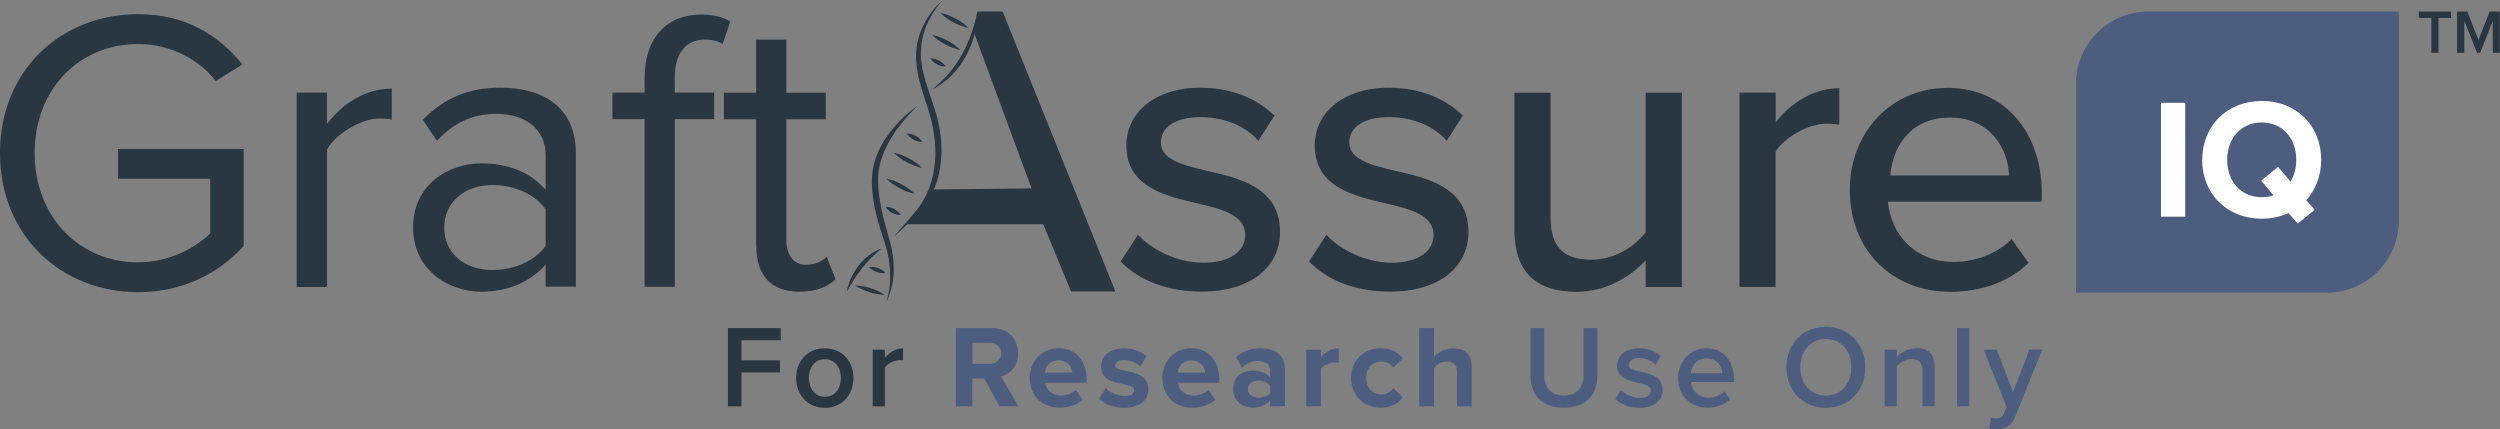
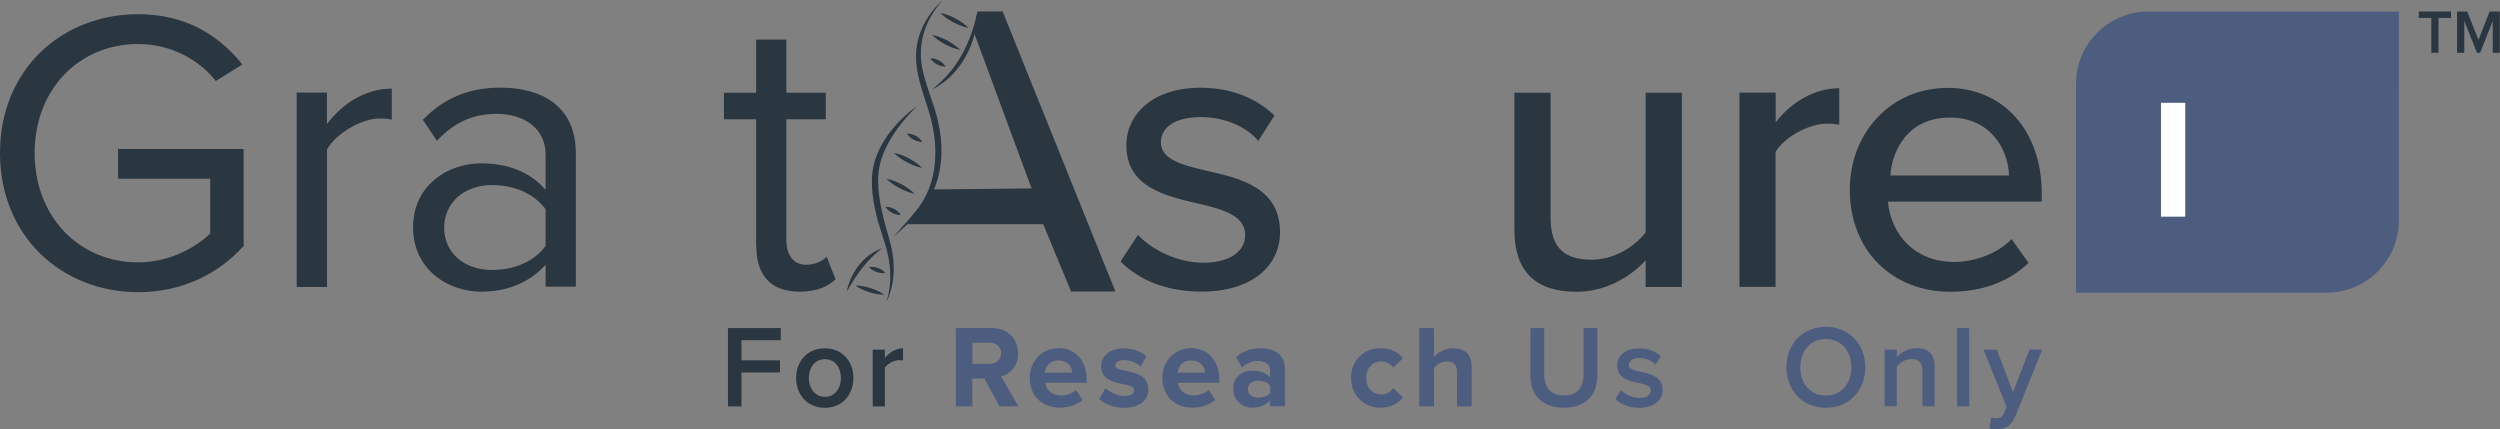
<svg xmlns="http://www.w3.org/2000/svg" id="_图层_2" data-name="图层 2" viewBox="0 0 255.58 43.89">
  <rect x="0" y="0" width="255.58" height="43.89" fill="#808080" stroke="none" />
  <defs>
    <style>
      .cls-1 {
        fill: #4c5d80;
      }

      .cls-2 {
        fill: #2a3640;
      }

      .cls-3 {
        fill: #fff;
      }

      .cls-4 {
        fill: #252f6c;
      }
    </style>
  </defs>
  <g id="vector">
    <g>
      <path class="cls-1" d="M212.24,8.56v21.36h25.62c4.07,0,7.38-3.3,7.38-7.38V1.18h-25.62c-4.07,0-7.38,3.3-7.38,7.38Z" />
      <g>
-         <path class="cls-3" d="M220.92,22.15v-11.64h2.48v11.64h-2.48Z" />
-         <path class="cls-3" d="M225.14,16.34c0-3.51,2.56-6.02,6.09-6.02s6.07,2.51,6.07,6.02c0,1.64-.58,3.07-1.52,4.12l.85.99-1.73,1.41-.94-1.08c-.8.37-1.74.58-2.74.58-3.52,0-6.09-2.51-6.09-6.02ZM232.43,19.97l-1.27-1.5,1.73-1.41,1.27,1.5c.38-.61.59-1.38.59-2.22,0-2.18-1.38-3.82-3.52-3.82s-3.54,1.64-3.54,3.82,1.38,3.82,3.54,3.82c.44,0,.84-.07,1.2-.19Z" />
+         <path class="cls-3" d="M220.92,22.15v-11.64h2.48v11.64Z" />
      </g>
      <g>
        <line class="cls-4" x1="121.27" y1="2.41" x2="121.27" y2="2.41" />
        <path class="cls-2" d="M14.12,1.45c4.86,0,8.23,2.14,10.66,5.14l-2.72,1.69c-1.73-2.22-4.65-3.78-7.94-3.78-6.01,0-10.58,4.6-10.58,11.14s4.57,11.18,10.58,11.18c3.29,0,6.01-1.6,7.37-2.96v-5.59h-9.42v-3.04h12.84v9.91c-2.55,2.84-6.3,4.73-10.78,4.73C6.3,29.86,0,24.15,0,15.64S6.3,1.45,14.12,1.45Z" />
        <path class="cls-2" d="M30.33,29.33V9.47h3.09v3.21c1.61-2.1,3.91-3.62,6.63-3.62v3.17c-.37-.08-.74-.12-1.23-.12-1.89,0-4.49,1.56-5.39,3.17v14.06h-3.09Z" />
        <path class="cls-2" d="M55.78,29.33v-2.26c-1.65,1.81-3.91,2.75-6.59,2.75-3.37,0-6.96-2.26-6.96-6.58s3.58-6.54,6.96-6.54c2.72,0,4.98.86,6.59,2.71v-3.58c0-2.67-2.14-4.19-5.02-4.19-2.39,0-4.32.86-6.09,2.75l-1.44-2.14c2.14-2.22,4.69-3.29,7.94-3.29,4.2,0,7.7,1.89,7.7,6.7v13.65h-3.09ZM55.78,21.39c-1.19-1.64-3.29-2.47-5.47-2.47-2.88,0-4.9,1.81-4.9,4.36s2.02,4.32,4.9,4.32c2.18,0,4.28-.82,5.47-2.47v-3.74Z" />
-         <path class="cls-2" d="M68.99,12.18v17.14h-3.09V12.18h-3.29v-2.71h3.29v-1.52c0-4.11,2.3-6.46,5.76-6.46,1.15,0,2.22.21,3,.7l-.78,2.3c-.49-.29-1.07-.45-1.77-.45-2.02,0-3.13,1.4-3.13,3.91v1.52h4.03v2.71h-4.03Z" />
        <path class="cls-2" d="M77.3,25.18v-12.99h-3.29v-2.71h3.29v-5.43h3.09v5.43h4.03v2.71h-4.03v12.33c0,1.48.66,2.55,2.02,2.55.86,0,1.69-.37,2.1-.82l.91,2.3c-.78.74-1.89,1.27-3.7,1.27-2.92,0-4.4-1.69-4.4-4.65Z" />
        <path class="cls-2" d="M116.35,24.02c1.36,1.48,3.99,2.84,6.67,2.84s4.28-1.15,4.28-2.84c0-1.97-2.26-2.63-4.82-3.21-3.37-.78-7.33-1.69-7.33-5.96,0-3.17,2.72-5.88,7.57-5.88,3.42,0,5.89,1.23,7.57,2.84l-1.65,2.59c-1.15-1.4-3.37-2.43-5.89-2.43s-4.07.99-4.07,2.59c0,1.73,2.14,2.3,4.61,2.88,3.46.78,7.57,1.73,7.57,6.29,0,3.41-2.8,6.08-8.03,6.08-3.33,0-6.26-1.03-8.27-3.08l1.77-2.71Z" />
-         <path class="cls-2" d="M135.61,24.02c1.36,1.48,3.99,2.84,6.67,2.84s4.28-1.15,4.28-2.84c0-1.97-2.26-2.63-4.82-3.21-3.37-.78-7.33-1.69-7.33-5.96,0-3.17,2.72-5.88,7.57-5.88,3.42,0,5.89,1.23,7.57,2.84l-1.65,2.59c-1.15-1.4-3.37-2.43-5.89-2.43s-4.07.99-4.07,2.59c0,1.73,2.14,2.3,4.61,2.88,3.46.78,7.57,1.73,7.57,6.29,0,3.41-2.8,6.08-8.03,6.08-3.33,0-6.26-1.03-8.27-3.08l1.77-2.71Z" />
        <path class="cls-2" d="M168.24,29.33v-2.71c-1.52,1.64-4.03,3.21-7.08,3.21-4.24,0-6.34-2.14-6.34-6.33v-14.02h3.7v12.79c0,3.29,1.65,4.28,4.2,4.28,2.3,0,4.4-1.32,5.52-2.8v-14.27h3.7v19.86h-3.7Z" />
        <path class="cls-2" d="M177.83,29.33V9.47h3.7v3.04c1.52-1.97,3.87-3.49,6.5-3.49v3.74c-.37-.08-.78-.12-1.28-.12-1.85,0-4.36,1.4-5.23,2.88v13.81h-3.7Z" />
        <path class="cls-2" d="M199.06,8.98c5.97,0,9.67,4.65,9.67,10.73v.9h-15.72c.29,3.37,2.76,6.17,6.75,6.17,2.1,0,4.4-.82,5.89-2.34l1.73,2.43c-1.98,1.93-4.77,2.96-7.98,2.96-5.93,0-10.29-4.19-10.29-10.44,0-5.76,4.16-10.4,9.96-10.4ZM193.25,17.94h12.14c-.08-2.63-1.85-5.92-6.05-5.92s-5.89,3.21-6.09,5.92Z" />
        <g>
          <path class="cls-2" d="M102.5,1.17h-2.57l-.39,2.07,5.92,16.02-10.33.11s-.28,1.11-2.41,3.55c.06,0,13.93,0,13.93,0l2.85,6.88h4.53L102.5,1.17Z" />
          <g>
            <path class="cls-2" d="M93.75,10.84c-.94.96-1.84,1.97-2.55,3.13-.88,1.38-1.49,2.98-1.43,4.63.04,1.89.53,3.74,1.06,5.55.68,2.17.83,4.65-.22,6.72.63-1.93.47-4-.12-5.92-.65-1.95-1.28-3.93-1.35-6.01-.04-.94.08-1.89.39-2.78.77-2.18,2.39-3.97,4.22-5.33h0Z" />
            <path class="cls-2" d="M99.92,1.17c.03,2.78-1.35,5.77-3.64,7.39-.33.24-.68.44-1.04.62.31-.26.62-.5.91-.78,2.04-1.89,3.23-4.53,3.78-7.23h0Z" />
            <path class="cls-2" d="M90.16,25.4c-1.54,1.16-2.65,2.72-3.58,4.4.01-.12.04-.24.07-.36.46-1.75,1.75-3.46,3.51-4.04h0Z" />
            <path class="cls-2" d="M96.39,0c-1.93,2.15-2.72,4.76-1.97,7.57.4,1.62,1.08,3.13,1.47,4.79.52,2.21.52,4.6-.3,6.74-.82,2.14-2.65,3.65-4.28,5.16.72-.86,1.49-1.66,2.18-2.52,2.61-3.01,2.54-7.21,1.32-10.81-.55-1.73-1.21-3.5-1.16-5.36.05-2.14,1.15-4.18,2.74-5.56h0Z" />
            <path class="cls-2" d="M98.18,5.11c-.98-.19-2.19-.83-2.89-1.54.98.18,2.19.83,2.89,1.54h0Z" />
            <path class="cls-2" d="M99.02,2.86c-.98-.19-2.19-.83-2.89-1.54.98.18,2.19.83,2.89,1.54h0Z" />
            <path class="cls-2" d="M96.68,6.8c-.59.02-1.26-.33-1.57-.84.59-.02,1.26.34,1.57.84h0Z" />
            <path class="cls-2" d="M90.41,30.13c-.95,0-2.19-.38-2.96-.94.95,0,2.19.39,2.96.94h0Z" />
            <path class="cls-2" d="M90.52,27.9c-.58.1-1.29-.15-1.68-.6.58-.1,1.29.15,1.68.6h0Z" />
            <path class="cls-2" d="M94.28,17.17c-.98-.19-2.19-.83-2.89-1.54.98.18,2.19.83,2.89,1.54h0Z" />
            <path class="cls-2" d="M93.51,19.81c-.98-.19-2.19-.83-2.89-1.54.98.18,2.19.83,2.89,1.54h0Z" />
            <path class="cls-2" d="M94.29,14.5c-.59.02-1.26-.33-1.57-.84.59-.02,1.26.34,1.57.84h0Z" />
            <path class="cls-2" d="M92.09,21.98c-.59.02-1.26-.33-1.57-.84.59-.02,1.26.34,1.57.84h0Z" />
          </g>
        </g>
      </g>
      <g>
        <path class="cls-2" d="M248.56,5.4V1.83h-1.28v-.65h3.29v.65h-1.28v3.57h-.74Z" />
        <path class="cls-2" d="M254.84,5.4v-3.26l-1.29,3.26h-.32l-1.3-3.26v3.26h-.74V1.18h1.04l1.15,2.9,1.14-2.9h1.04v4.22h-.74Z" />
      </g>
      <g>
        <path class="cls-2" d="M74.42,41.54v-8h5.4v1.24h-4.02v2.06h3.94v1.24h-3.94v3.47h-1.38Z" />
        <path class="cls-2" d="M81.39,38.64c0-1.67,1.11-3.03,2.93-3.03s2.93,1.37,2.93,3.03-1.11,3.05-2.93,3.05-2.93-1.39-2.93-3.05ZM85.97,38.64c0-1.02-.58-1.92-1.64-1.92s-1.64.9-1.64,1.92.59,1.93,1.64,1.93,1.64-.9,1.64-1.93Z" />
        <path class="cls-2" d="M89.22,41.54v-5.79h1.24v.84c.44-.55,1.12-.98,1.86-.98v1.25c-.11-.02-.22-.04-.38-.04-.53,0-1.23.36-1.48.78v3.95h-1.24Z" />
        <g>
          <path class="cls-1" d="M104.07,36.12c0-1.49-1.02-2.58-2.66-2.58h-3.69v8h1.68v-2.84h1.23l1.55,2.84h1.94l-1.78-3.05c.85-.2,1.74-.97,1.74-2.37ZM101.18,37.2h-1.77v-2.16h1.77c.66,0,1.17.41,1.17,1.07s-.51,1.09-1.17,1.09Z" />
          <path class="cls-1" d="M108.22,35.6c-1.73,0-2.95,1.36-2.95,3.03,0,1.86,1.31,3.05,3.05,3.05.89,0,1.78-.28,2.35-.8l-.67-1.01c-.37.36-1.03.56-1.51.56-.97,0-1.54-.59-1.64-1.3h4.24v-.36c0-1.88-1.15-3.18-2.86-3.18ZM106.82,38.09c.06-.58.46-1.24,1.39-1.24.99,0,1.37.68,1.42,1.24h-2.81Z" />
          <path class="cls-1" d="M114.01,37.37c0-.32.35-.56.9-.56.7,0,1.35.31,1.69.67l.6-1.08c-.57-.46-1.34-.79-2.29-.79-1.51,0-2.34.85-2.34,1.82,0,2.28,3.38,1.5,3.38,2.45,0,.36-.31.61-.96.61-.71,0-1.55-.4-1.97-.8l-.65,1.1c.6.56,1.56.9,2.55.9,1.58,0,2.48-.78,2.48-1.85,0-2.34-3.39-1.62-3.39-2.47Z" />
          <path class="cls-1" d="M121.78,35.6c-1.73,0-2.95,1.36-2.95,3.03,0,1.86,1.31,3.05,3.05,3.05.89,0,1.78-.28,2.35-.8l-.67-1.01c-.37.36-1.03.56-1.51.56-.97,0-1.54-.59-1.64-1.3h4.24v-.36c0-1.88-1.15-3.18-2.86-3.18ZM120.39,38.09c.06-.58.46-1.24,1.39-1.24.99,0,1.37.68,1.42,1.24h-2.81Z" />
          <path class="cls-1" d="M128.86,35.6c-.9,0-1.8.28-2.49.91l.59,1.07c.47-.44,1.04-.68,1.64-.68.76,0,1.25.38,1.25.97v.73c-.38-.46-1.04-.71-1.81-.71-.91,0-1.97.5-1.97,1.87,0,1.3,1.06,1.92,1.97,1.92.74,0,1.42-.28,1.81-.76v.61h1.51v-3.74c0-1.67-1.19-2.19-2.51-2.19ZM129.86,40.15c-.25.34-.72.5-1.21.5-.59,0-1.08-.31-1.08-.86s.48-.88,1.08-.88c.48,0,.96.18,1.21.52v.72Z" />
-           <path class="cls-1" d="M135.04,35.75h-1.5v5.79h1.5v-3.83c.25-.37.91-.66,1.41-.66.18,0,.31.01.41.04v-1.49c-.71,0-1.41.42-1.82.92v-.78Z" />
          <path class="cls-1" d="M141.22,36.96c.52,0,.93.22,1.21.62l.98-.94c-.38-.53-1.09-1.04-2.26-1.04-1.75,0-3.03,1.26-3.03,3.03s1.28,3.05,3.03,3.05c1.17,0,1.88-.53,2.26-1.06l-.98-.94c-.27.4-.69.64-1.21.64-.91,0-1.55-.68-1.55-1.69s.64-1.68,1.55-1.68Z" />
          <path class="cls-1" d="M148.6,35.6c-.93,0-1.63.46-2,.89v-2.95h-1.51v8h1.51v-3.91c.25-.34.71-.67,1.3-.67.64,0,1.05.25,1.05,1.06v3.53h1.5v-4.11c0-1.13-.6-1.82-1.86-1.82Z" />
          <path class="cls-1" d="M161.89,38.34c0,1.27-.7,2.1-2.01,2.1s-2.01-.83-2.01-2.1v-4.8h-1.41v4.83c0,1.98,1.13,3.31,3.42,3.31s3.42-1.33,3.42-3.31v-4.83h-1.41v4.8Z" />
          <path class="cls-1" d="M166.52,37.32c0-.41.4-.72,1.05-.72.72,0,1.35.31,1.69.7l.52-.89c-.51-.46-1.24-.8-2.21-.8-1.44,0-2.25.8-2.25,1.75,0,2.23,3.45,1.42,3.45,2.55,0,.46-.39.77-1.13.77s-1.52-.38-1.93-.8l-.57.9c.59.59,1.47.91,2.45.91,1.54,0,2.38-.78,2.38-1.81,0-2.3-3.45-1.54-3.45-2.55Z" />
-           <path class="cls-1" d="M174.46,35.6c-1.69,0-2.9,1.36-2.9,3.03,0,1.83,1.26,3.05,2.99,3.05.9,0,1.74-.3,2.32-.85l-.57-.83c-.41.42-1.06.65-1.63.65-1.08,0-1.71-.73-1.81-1.6h4.4v-.31c0-1.82-1.09-3.14-2.8-3.14ZM172.86,38.16c.05-.7.54-1.52,1.6-1.52,1.12,0,1.58.84,1.62,1.52h-3.21Z" />
          <path class="cls-1" d="M186.66,33.41c-2.36,0-4.03,1.75-4.03,4.14s1.67,4.14,4.03,4.14,4.03-1.75,4.03-4.14-1.68-4.14-4.03-4.14ZM186.66,40.44c-1.6,0-2.61-1.25-2.61-2.89s1.02-2.89,2.61-2.89,2.61,1.24,2.61,2.89-1.03,2.89-2.61,2.89Z" />
          <path class="cls-1" d="M195.93,35.6c-.9,0-1.64.47-2.02.92v-.78h-1.24v5.79h1.24v-4.05c.3-.38.84-.77,1.47-.77.7,0,1.16.29,1.16,1.2v3.62h1.24v-4.08c0-1.19-.61-1.86-1.84-1.86Z" />
          <rect class="cls-1" x="200.08" y="33.54" width="1.24" height="8" />
          <path class="cls-1" d="M207.47,35.75l-1.67,4.34-1.67-4.34h-1.34l2.35,5.86-.28.66c-.17.38-.43.5-.83.5-.14,0-.34-.04-.47-.1l-.18,1.13c.17.05.52.08.7.08.89-.01,1.56-.32,1.95-1.31l2.75-6.84h-1.32Z" />
        </g>
      </g>
    </g>
  </g>
</svg>